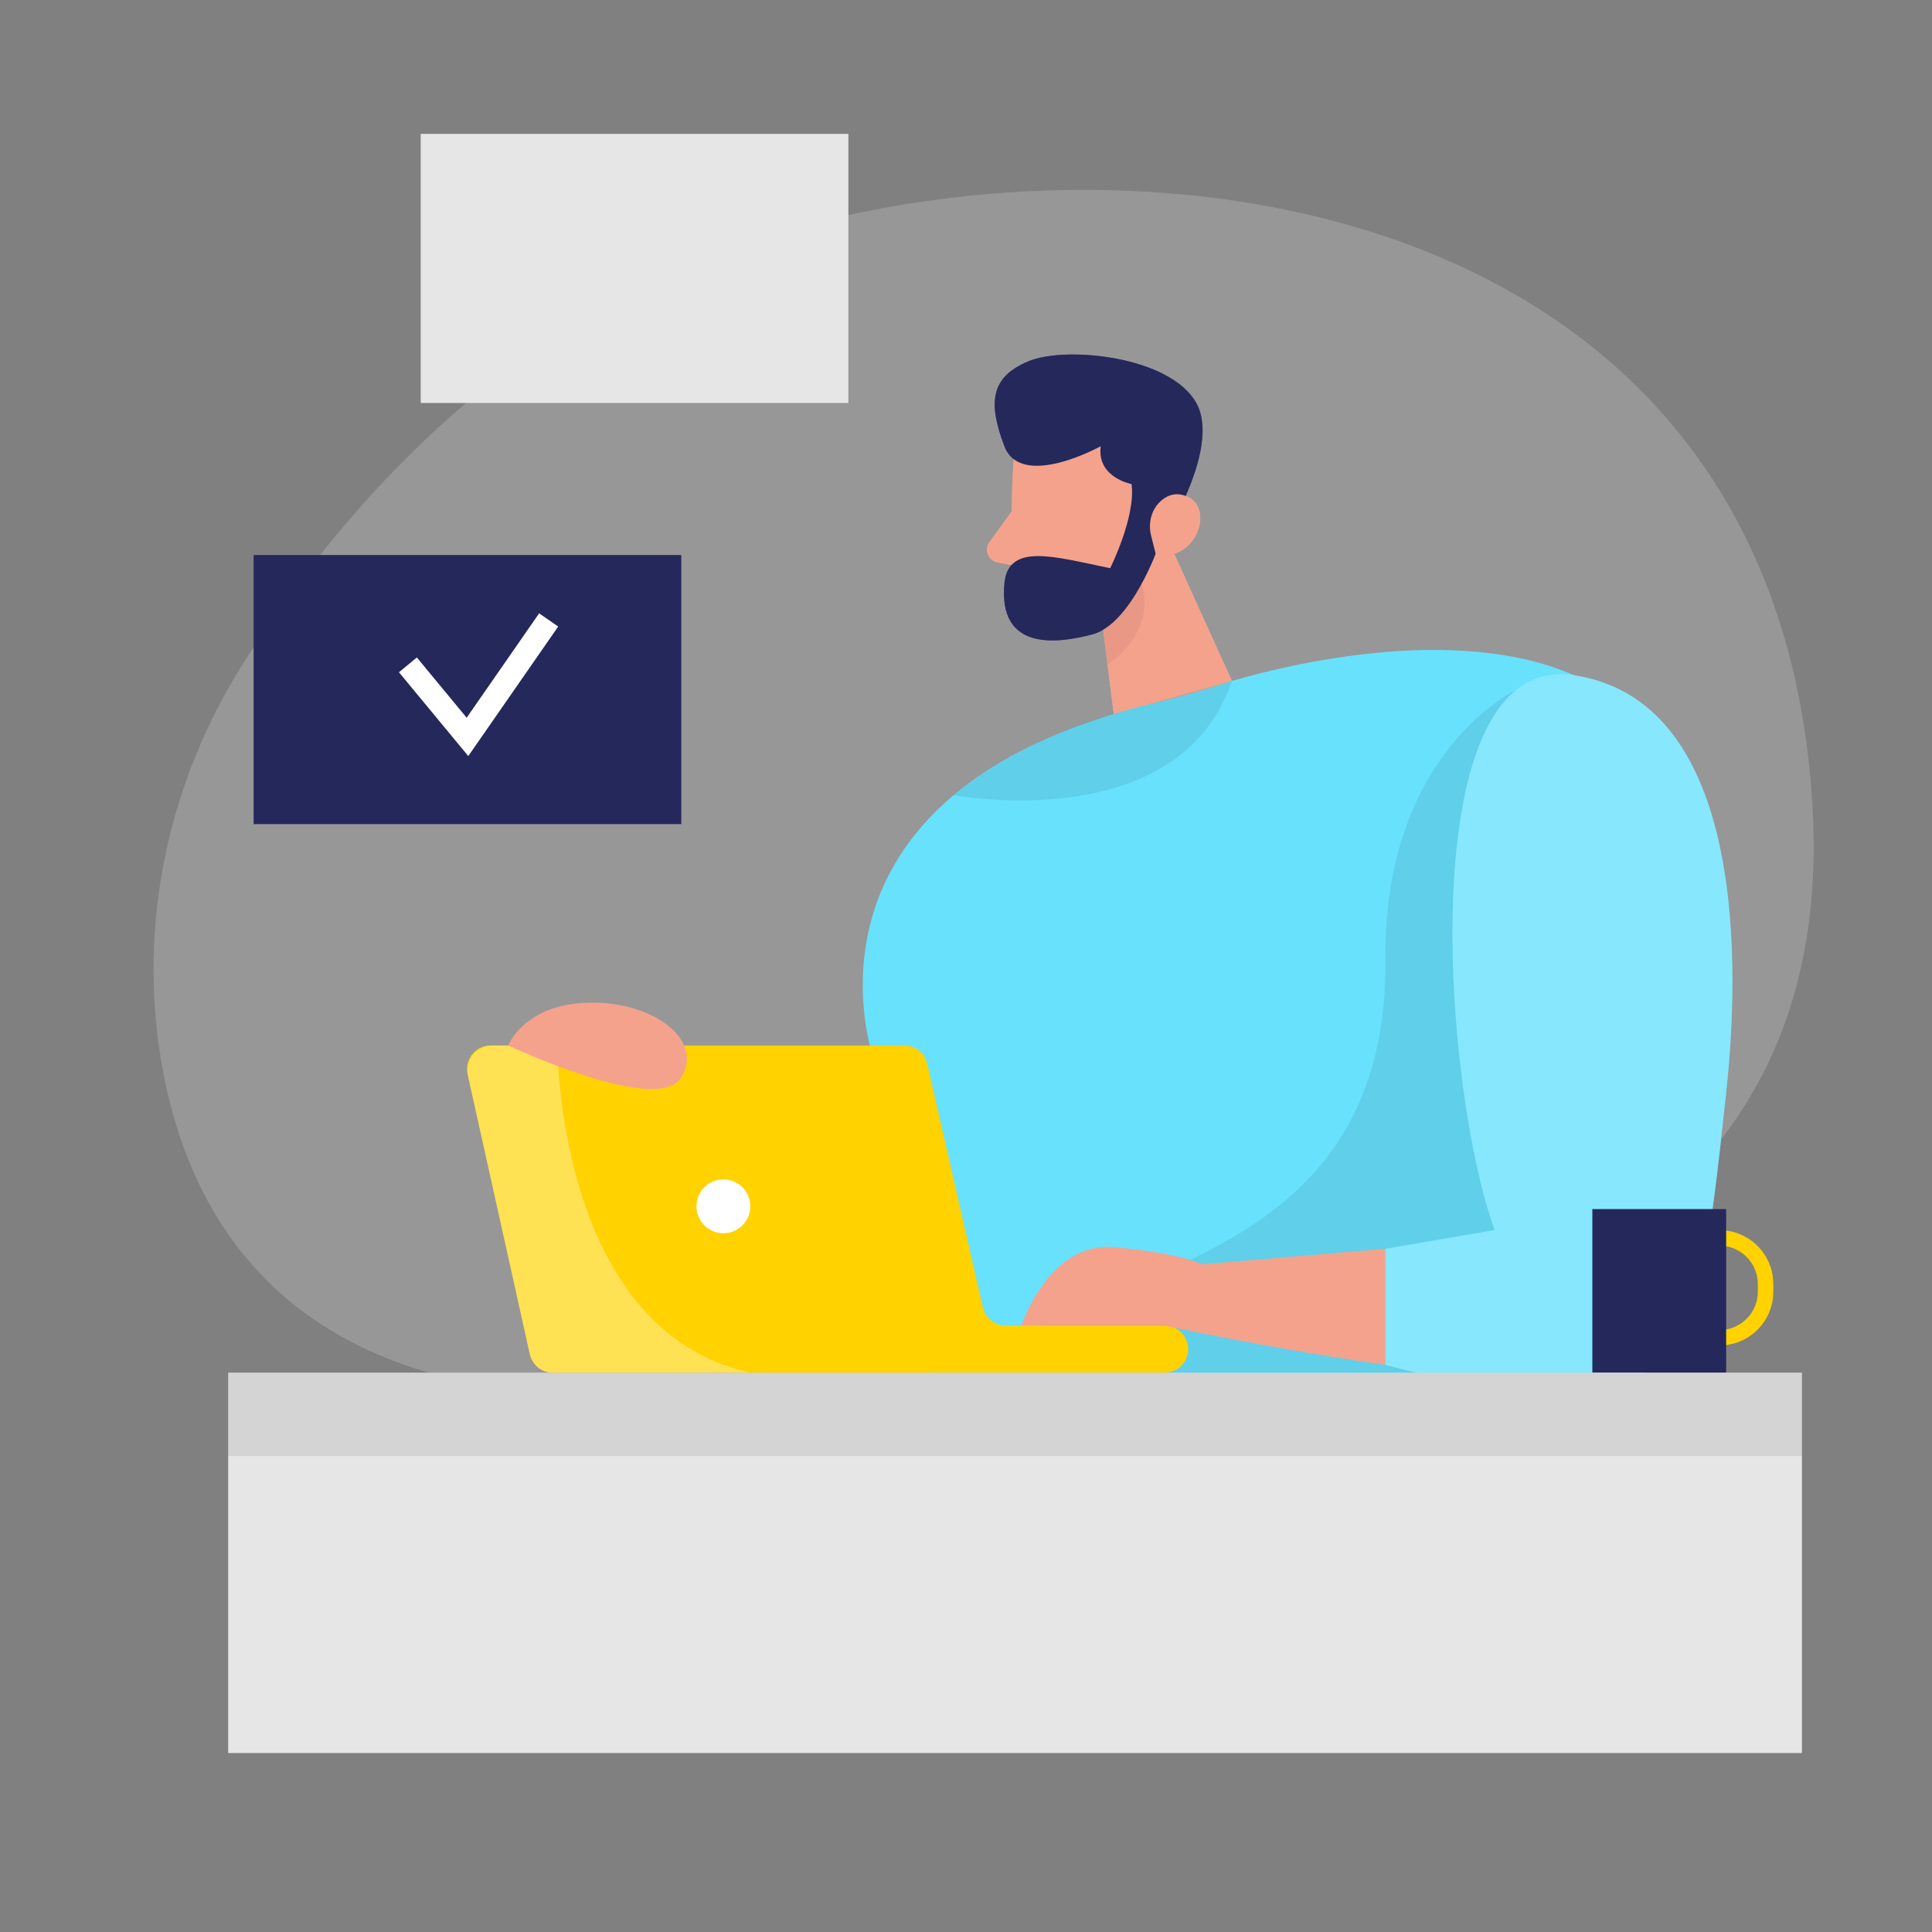
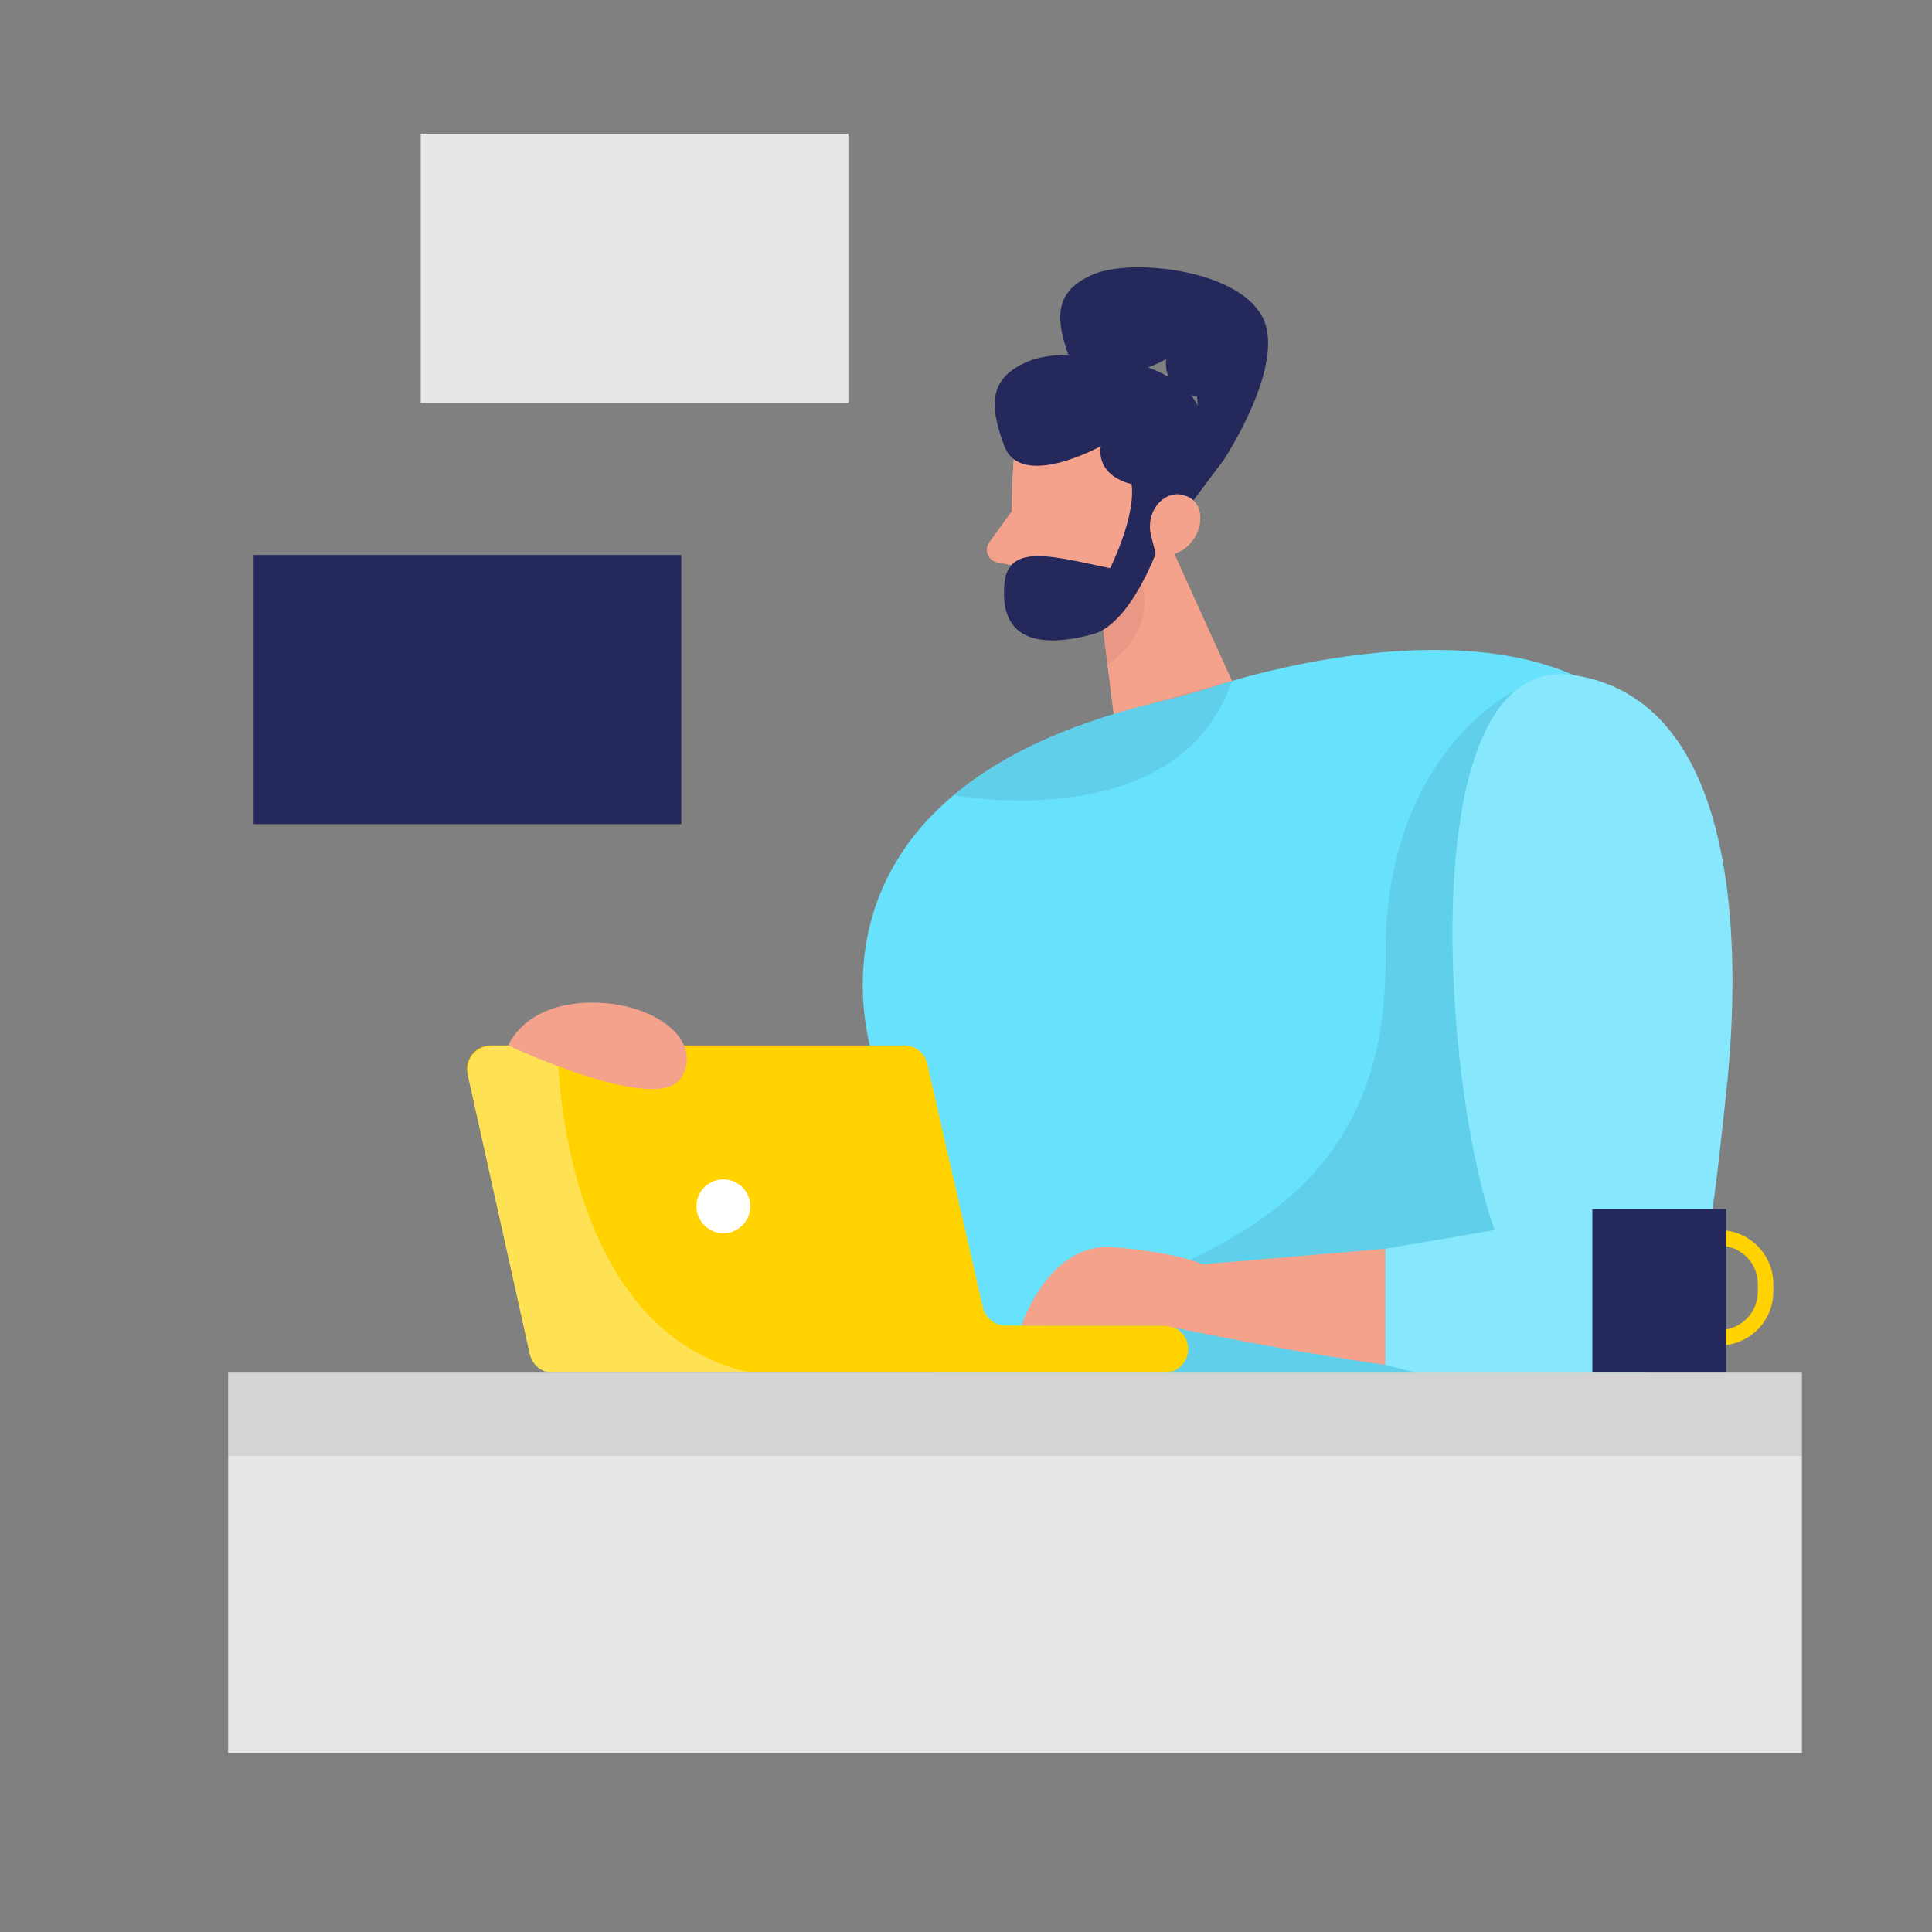
<svg xmlns="http://www.w3.org/2000/svg" transform="scale(1)" id="_0583_Approval_2" viewBox="0 0 500 500" class="show_show__wrapper__graphic__5Waiy ">
  <rect x="0" y="0" width="500" height="500" fill="#808080" stroke="none" />
  <title>React</title>
  <defs>
    <style>.cls-1,.cls-2,.cls-3{fill:#fff;}.cls-4{fill:#f4a28c;}.cls-5{fill:none;opacity:.23;}.cls-6{fill:#e6e6e6;}.cls-7{fill:#ce8172;opacity:.31;}.cls-2{opacity:.33;}.cls-3{opacity:.2;}.cls-8{fill:#24285b;}.cls-9{fill:#000001;opacity:.08;}.cls-10{fill:#ffd200;}.cls-11{fill:#68e1fd;}</style>
  </defs>
  <path class="cls-4" d="m262.35,119.13s-1.81,20.78,1.69,34.6c1.42,5.6,7.21,9.05,12.79,7.55,6.93-1.86,15.77-6.39,18.09-17.41l6.23-18.21s3.51-11.55-8.25-20.01c-11.76-8.46-30.09.77-30.55,13.48Z" />
  <polygon class="cls-4" points="298.04 130.45 321.81 182.84 290.87 205.79 284.7 156.52 298.04 130.45" />
  <path class="cls-4" d="m261.89,132.28l-5.81,8.03c-1.44,1.98-.32,4.79,2.09,5.24l7.97,1.5-4.25-14.77Z" />
-   <path class="cls-7" d="m284.88,157.92s7.02-4.05,9.49-9.79c0,0,7.41,13-7.73,23.9l-1.77-14.11Z" />
-   <path class="cls-8" d="m299.76,141.58s-6.95,19.86-16.96,22.56c-10.01,2.7-24.46,4-22.85-13.18,1.01-10.68,13.17-6.8,27.36-3.91,0,0,6.68-13.33,5.54-21.77,0,0-9.06-1.69-7.98-9.8,0,0-20.58,11.4-24.93,0-4.35-11.4-3.5-17.91,6.19-21.97,9.69-4.06,36.72-1.35,43.48,10.81,6.76,12.17-9.86,37.25-9.86,37.25Z" />
+   <path class="cls-8" d="m299.76,141.58c-10.01,2.7-24.46,4-22.85-13.18,1.01-10.68,13.17-6.8,27.36-3.91,0,0,6.68-13.33,5.54-21.77,0,0-9.06-1.69-7.98-9.8,0,0-20.58,11.4-24.93,0-4.35-11.4-3.5-17.91,6.19-21.97,9.69-4.06,36.72-1.35,43.48,10.81,6.76,12.17-9.86,37.25-9.86,37.25Z" />
  <path class="cls-4" d="m297.9,138.62c-.85-3.36.13-7.03,2.82-9.22,1.67-1.36,3.9-2.11,6.68-.82,6.95,3.23,1.98,17.02-8.26,14.93l-1.24-4.89Z" />
  <g id="bg">
    <g class="cls-5">
-       <path class="cls-6" d="m62.95,171.66c-19.4,30.65-27.29,67.39-21.2,103.15,6.61,38.83,30.19,80.84,100.24,85.65,133.43,9.16,335.96,6.95,327.11-151.32C460.25,50.88,295.34,28.74,192.41,63.05c-64.97,21.66-107.17,73.39-129.46,108.6Z" />
-     </g>
+       </g>
    <rect class="cls-6" x="108.88" y="34.65" width="110.68" height="69.64" />
  </g>
  <g id="approval">
    <rect class="cls-8" x="65.64" y="143.64" width="110.68" height="69.64" />
-     <polygon class="cls-1" points="121.19 195.67 103.25 173.98 107.88 170.15 120.77 185.75 139.53 158.73 144.46 162.15 121.19 195.67" />
  </g>
  <g id="person">
    <path class="cls-4" d="m262.35,119.13s-1.81,20.78,1.69,34.6c1.42,5.6,7.21,9.05,12.79,7.55,6.93-1.86,15.77-6.39,18.09-17.41l6.23-18.21s3.51-11.55-8.25-20.01c-11.76-8.46-30.09.77-30.55,13.48Z" />
    <polygon class="cls-4" points="298.04 130.45 321.81 182.84 290.87 205.79 284.7 156.52 298.04 130.45" />
    <path class="cls-11" d="m299.13,181.82c5.24-1.26,10.45-2.7,15.58-4.34,23.09-7.38,99.02-25.27,119.3,24.29,24.33,59.48-53.63,240.48-53.63,240.48l-124.36-10.81-29.74-156.8s-25.63-69.2,72.85-92.81Z" />
    <path class="cls-4" d="m261.89,132.28l-5.81,8.03c-1.44,1.98-.32,4.79,2.09,5.24l7.97,1.5-4.25-14.77Z" />
    <path class="cls-9" d="m392.52,178.46s-34.46,16.03-33.95,69.64-33.1,70.49-60.98,82.72c-27.88,12.23-40.16,17.87-40.16,17.87l-15.87,6.54,14.45,76.19,124.36,10.81,30.73-81.78-18.6-182Z" />
    <path class="cls-7" d="m284.88,157.92s7.02-4.05,9.49-9.79c0,0,7.41,13-7.73,23.9l-1.77-14.11Z" />
    <path class="cls-9" d="m246.79,205.79s58.37,11.05,72.02-29.58l-30.57,8.55s-22.95,5.82-41.45,21.03Z" />
    <path class="cls-8" d="m299.76,141.58s-6.95,19.86-16.96,22.56c-10.01,2.7-24.46,4-22.85-13.18,1.01-10.68,13.17-6.8,27.36-3.91,0,0,6.68-13.33,5.54-21.77,0,0-9.06-1.69-7.98-9.8,0,0-20.58,11.4-24.93,0-4.35-11.4-3.5-17.91,6.19-21.97,9.69-4.06,36.72-1.35,43.48,10.81,6.76,12.17-9.86,37.25-9.86,37.25Z" />
    <path class="cls-4" d="m297.9,138.62c-.85-3.36.13-7.03,2.82-9.22,1.67-1.36,3.9-2.11,6.68-.82,6.95,3.23,1.98,17.02-8.26,14.93l-1.24-4.89Z" />
    <path class="cls-10" d="m137.12,350.47l-16.11-72.49c-.84-3.8,2.05-7.41,5.94-7.41h107.09c2.84,0,5.3,1.96,5.93,4.73l14.38,63.03c.63,2.77,3.09,4.73,5.93,4.73h41.14c3.36,0,6.09,2.73,6.09,6.09h0c0,3.36-2.73,6.09-6.09,6.09h-158.36c-2.85,0-5.32-1.98-5.94-4.77Z" />
    <path class="cls-4" d="m381.98,200.07c3.71-21.62,30.85-29.18,45.25-12.64,7.15,8.22,13.43,18.08,16.05,29.09,7.75,32.46,3.46,130.97-23.36,138.71-26.82,7.75-118.49-12.17-118.49-12.17h-37.08s7.01-21.77,23.98-20.29c16.97,1.48,22.9,4.43,22.9,4.43l78.18-6.64s-16.51-67.61-7.44-120.49Z" />
    <path class="cls-11" d="m358.52,323.18v30.03s47.12,13.35,64.46,3.81,19.44-34.62,23.74-74.1c4.3-39.47,2.91-101.77-39.4-108.18-42.31-6.41-33.98,106.8-20.49,143.6l-28.31,4.84Z" />
    <path class="cls-3" d="m358.52,323.18v30.03s47.12,13.35,64.46,3.81,19.44-34.62,23.74-74.1c4.3-39.47,2.91-101.77-39.4-108.18-42.31-6.41-33.98,106.8-20.49,143.6l-28.31,4.84Z" />
    <circle class="cls-1" cx="187.21" cy="312.19" r="6.97" />
    <path class="cls-10" d="m445.01,348.2h-3.68c-7.67,0-13.92-6.24-13.92-13.91v-2c0-7.67,6.24-13.92,13.92-13.92h3.68c7.67,0,13.92,6.24,13.92,13.92v2c0,7.67-6.24,13.91-13.92,13.91Zm-3.68-25.82c-5.47,0-9.92,4.45-9.92,9.92v2c0,5.47,4.45,9.91,9.92,9.91h3.68c5.47,0,9.92-4.45,9.92-9.91v-2c0-5.47-4.45-9.92-9.92-9.92h-3.68Z" />
    <path class="cls-2" d="m144.27,270.57s-.34,73.6,49.91,84.67h-51.12s-4.37.43-5.94-4.77l-16.11-72.49s-.86-6.3,5.94-7.41h17.31Z" />
    <rect class="cls-8" x="412.1" y="312.91" width="34.62" height="42.33" />
    <path class="cls-4" d="m131.54,270.57s3.87-10.51,20.48-11.07,30.34,9.41,24.3,19.37c-6.04,9.96-44.77-8.3-44.77-8.3Z" />
  </g>
  <g id="table">
    <rect class="cls-6" x="59.05" y="355.24" width="407.29" height="98.44" />
    <rect class="cls-9" x="59.05" y="355.24" width="407.29" height="21.58" />
  </g>
</svg>